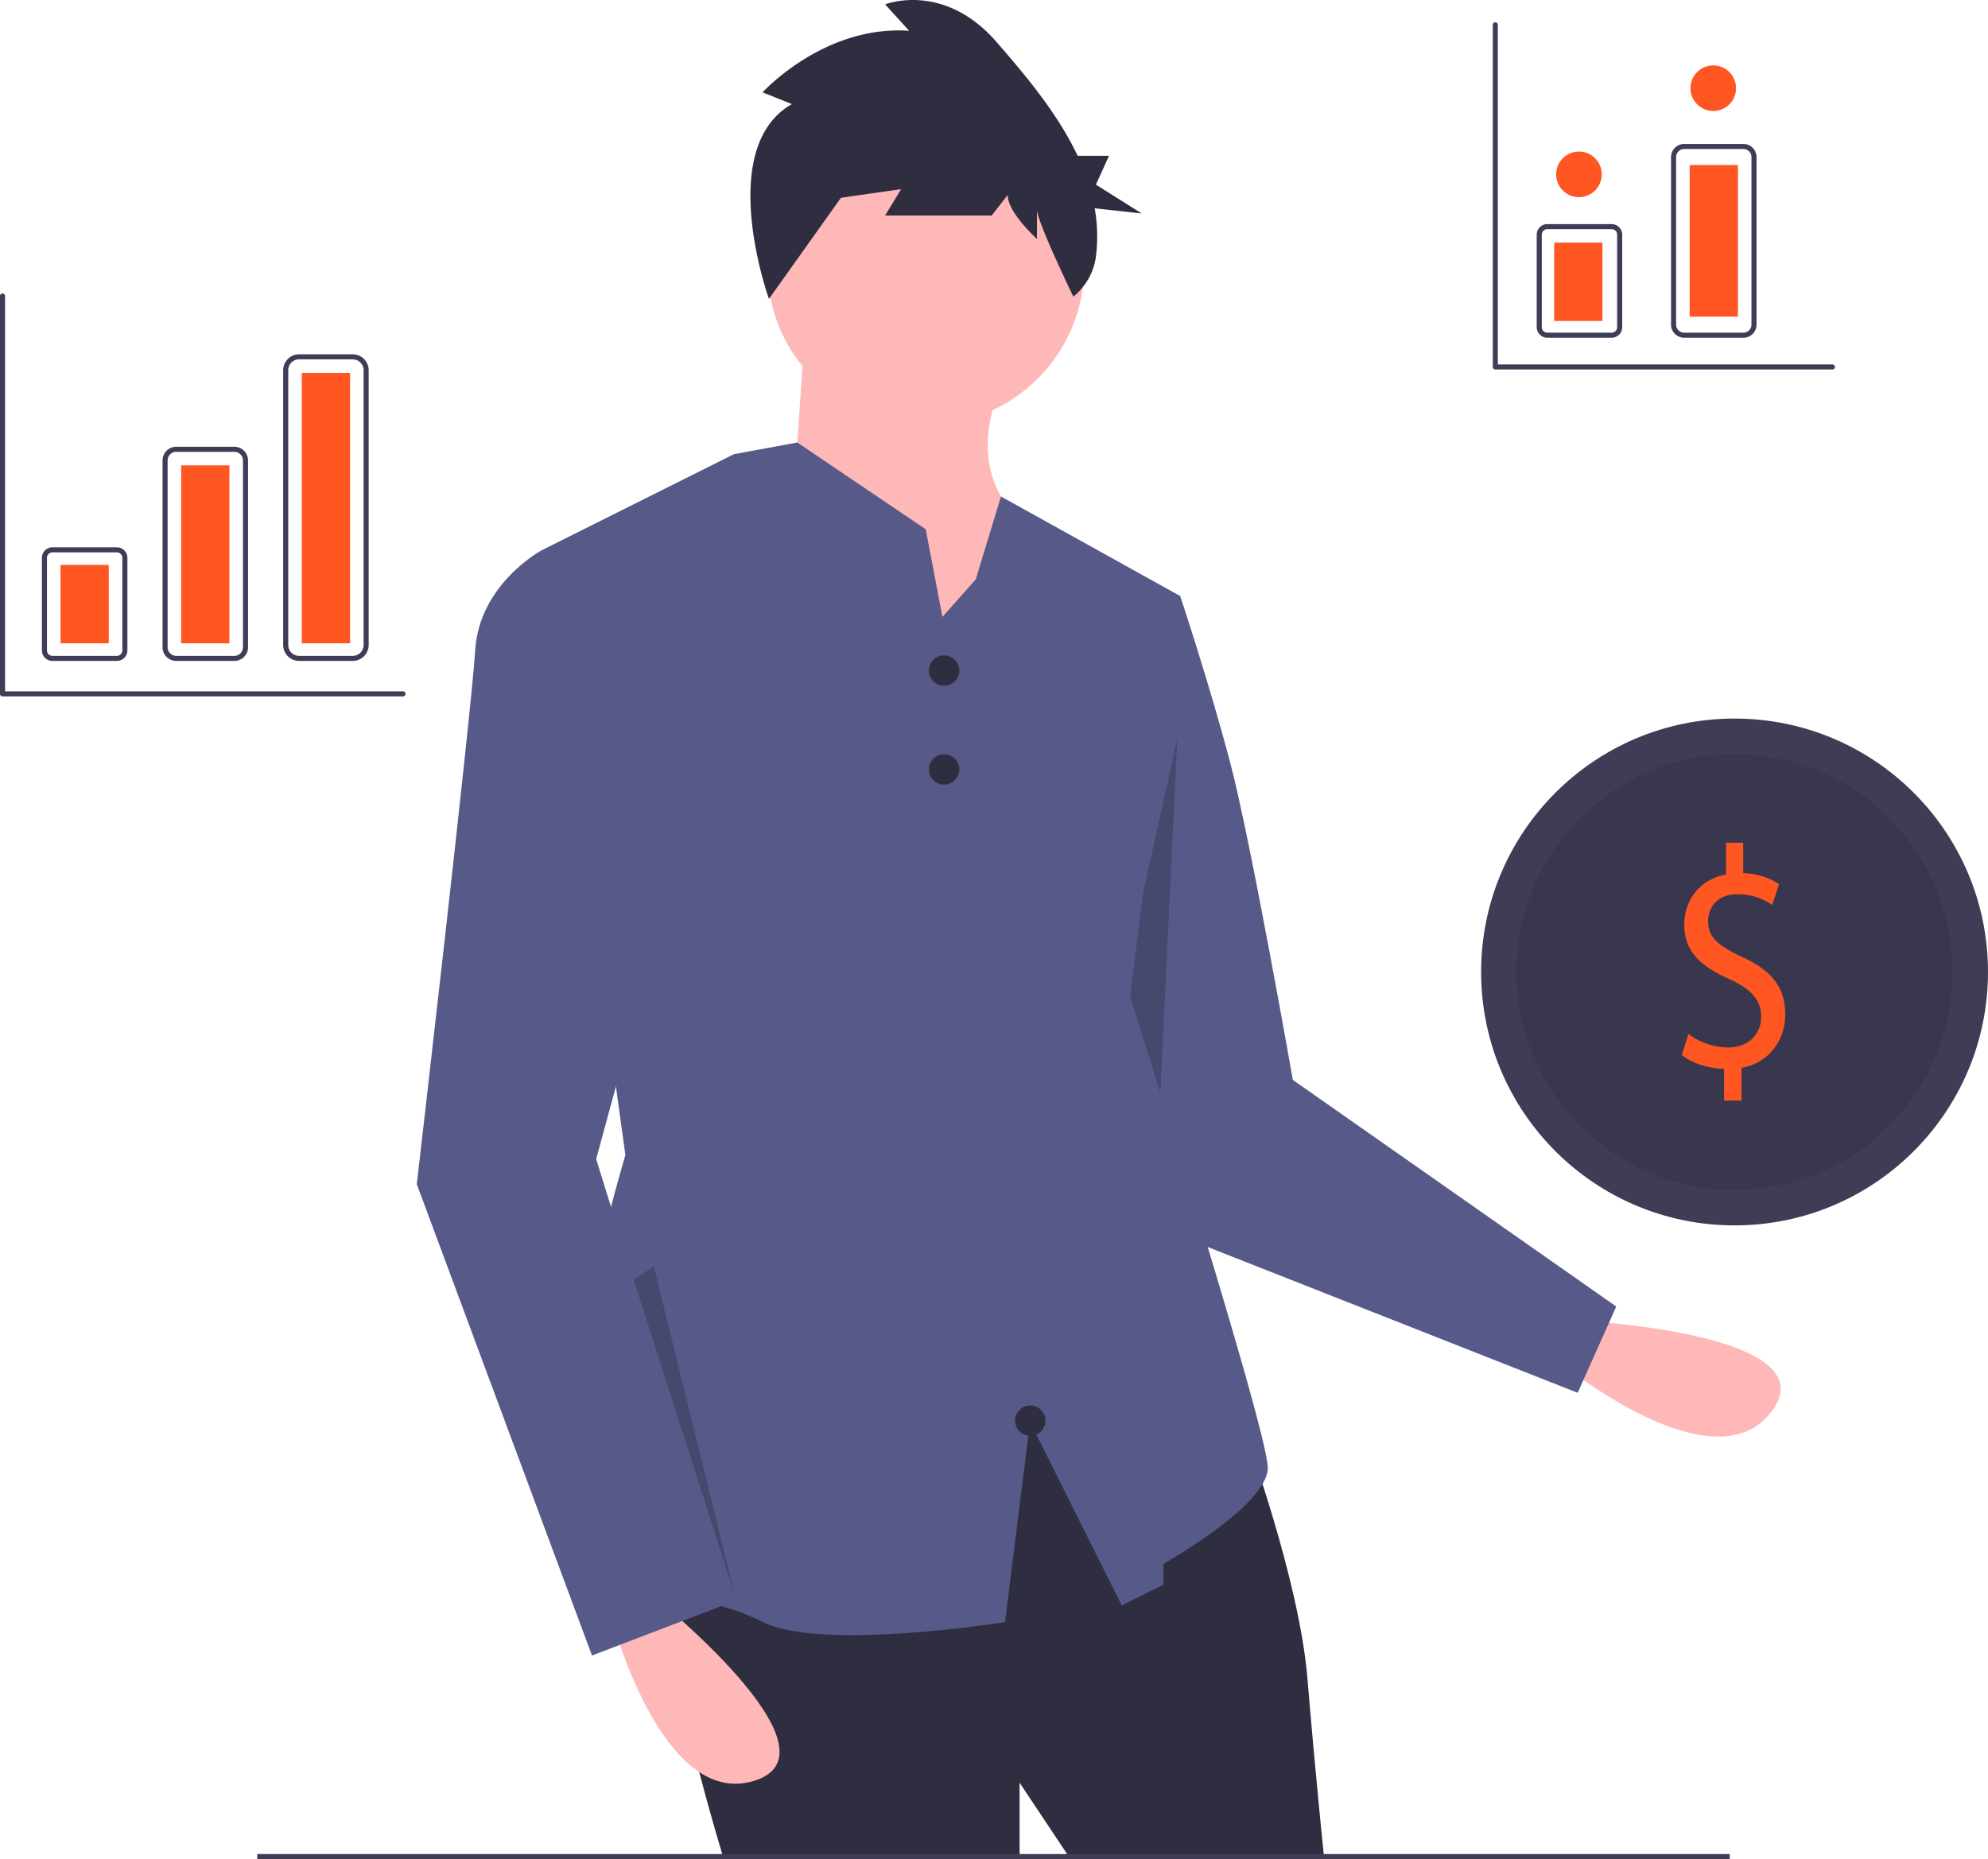
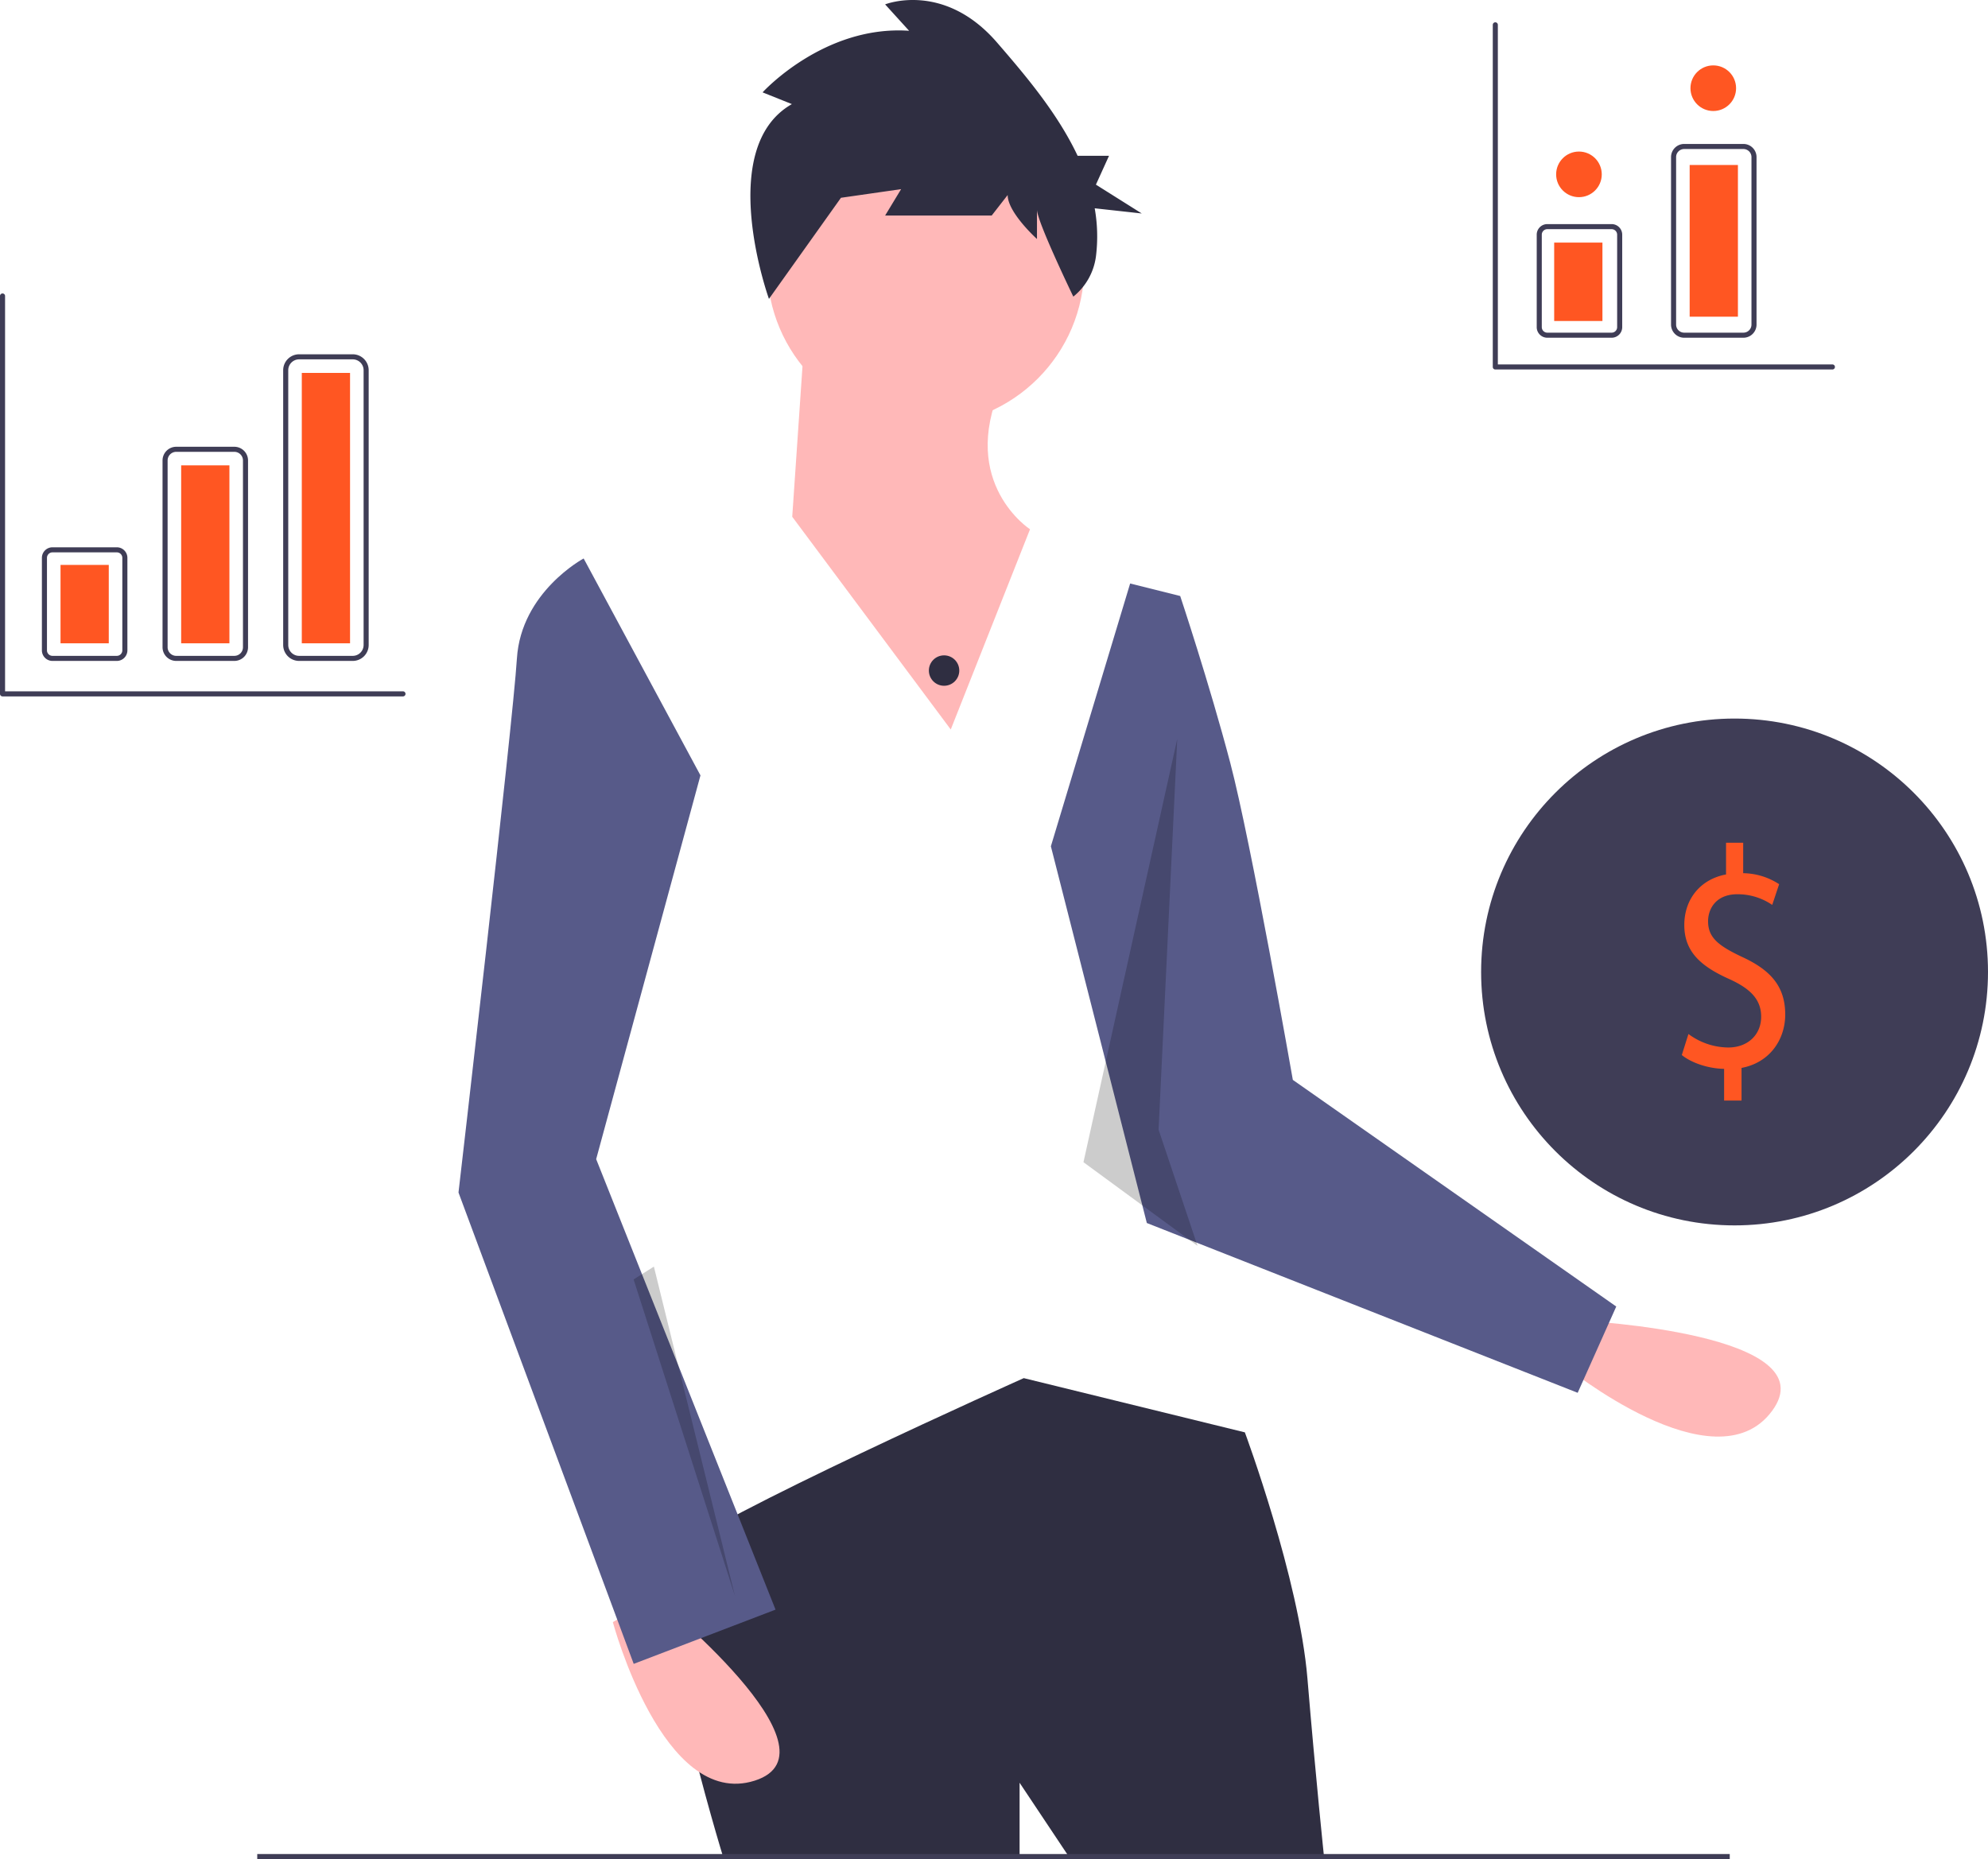
<svg xmlns="http://www.w3.org/2000/svg" data-name="Layer 1" width="784.398" height="733.607" viewBox="0 0 784.398 733.607">
  <path d="M624.745 521.218s97.04 5.017 74.437 35.565-81.994-17.92-81.994-17.92z" fill="#ffb8b8" />
  <path d="M445.916 230.251l19.752 4.938s11.522 34.567 19.752 65.84 24.69 125.097 24.69 125.097l127.61 89.433-15.22 34.048-170-67-37.859-148.657z" fill="#575a89" />
  <path opacity=".2" d="M464.5 291.607l-7.362 154.165 15.362 45.835-45-33 37-167z" />
  <path d="M491.18 565.214s21.399 57.61 24.69 97.114 6.585 70.779 6.585 70.779H422.048l-19.752-29.629v29.629H285.43s-32.92-106.99-19.752-120.159 138.264-69.132 138.264-69.132z" fill="#2f2e41" />
  <path fill="#3f3d56" d="M101.5 731.607h581v2h-581z" />
  <circle cx="365.261" cy="105.155" r="62.548" fill="#ffb8b8" />
  <path d="M317.527 131.491l-4.938 72.424 62.548 83.947 31.274-79.009s-27.982-18.106-11.522-55.964z" fill="#ffb8b8" />
-   <path d="M500.23 579.203c0 14.82-41.15 37.86-41.15 37.86v8.23l-16.46 8.23-36.21-72.42-9.87 79s-72.43 11.53-95.47 0c-23.05-11.52-34.57-6.58-67.49-18.1s13.17-166.25 13.17-166.25l-32.92-238.67 71.92-35.96 3.79-1.9 9.89-1.82 15.16-2.8 50.67 34.25 4.08 21.4 2.51 13.17 13.16-14.82 9.94-32.69 70.72 39.28-19.75 158.01s54.31 171.19 54.31 186z" fill="#575a89" />
  <path d="M258.27 630.231s75.717 60.902 39.505 72.424-55.964-62.548-55.964-62.548z" fill="#ffb8b8" />
-   <path d="M230.289 220.375l-16.46-3.292s-24.69 13.168-26.337 39.505-23.044 210.688-23.044 210.688l69.133 186 55.964-21.399L235.227 457.4l41.15-151.432z" fill="#575a89" />
+   <path d="M230.289 220.375s-24.69 13.168-26.337 39.505-23.044 210.688-23.044 210.688l69.133 186 55.964-21.399L235.227 457.4l41.15-151.432z" fill="#575a89" />
  <circle cx="372.5" cy="264.607" r="6" fill="#2f2e41" />
-   <circle cx="372.5" cy="303.607" r="6" fill="#2f2e41" />
  <circle cx="406.5" cy="560.607" r="6" fill="#2f2e41" />
  <path d="M312.452 41.077l-11.562-4.629s24.176-26.616 57.812-24.302l-9.46-10.415s23.125-9.258 44.147 15.044c11.051 12.775 23.838 27.791 31.808 44.707h12.383l-5.168 11.38L450.5 84.24l-18.566-2.044a63.589 63.589 0 01.504 18.874 24.421 24.421 0 01-8.943 15.976s-14.34-29.68-14.34-34.31V94.31s-11.562-10.415-11.562-17.358l-6.306 8.1h-42.045l6.307-10.414-24.176 3.471 9.46-12.73-37.431 52.566s-21.432-59.509 9.05-76.867z" fill="#2f2e41" />
  <circle cx="684.398" cy="383.545" r="100" fill="#3f3d56" />
-   <circle cx="684.398" cy="383.545" r="86" opacity=".1" />
  <path d="M680.277 434.293v-12.517c-6.328-.124-12.873-2.355-16.691-5.453l2.618-8.303a26.681 26.681 0 0015.71 5.328c7.745 0 12.981-5.08 12.981-12.145 0-6.816-4.254-11.03-12.327-14.748-11.128-4.957-18-10.658-18-21.44 0-10.286 6.436-18.094 16.473-19.953v-12.517h6.763v12.022a26.543 26.543 0 0114.182 4.337l-2.727 8.18a24.107 24.107 0 00-13.746-4.214c-8.4 0-11.564 5.7-11.564 10.658 0 6.444 4.037 9.666 13.528 14.128 11.236 5.205 16.91 11.65 16.91 22.68 0 9.79-6 18.961-17.237 21.067v12.89z" fill="#ff5622" />
  <path opacity=".2" d="M250.005 504.87L290 629.803l-32-130-7.995 5.067z" />
  <path d="M46.093 260.803H20.707a4.178 4.178 0 01-4.174-4.173v-36.493a4.178 4.178 0 014.174-4.174h25.386a4.178 4.178 0 014.174 4.174v36.493a4.178 4.178 0 01-4.174 4.173zm-25.386-42.84a2.176 2.176 0 00-2.174 2.174v36.493a2.176 2.176 0 002.174 2.173h25.386a2.176 2.176 0 002.174-2.173v-36.493a2.176 2.176 0 00-2.174-2.174zm71.756 42.84H69.537a5.41 5.41 0 01-5.404-5.404V181.7a5.41 5.41 0 015.404-5.404h22.926a5.41 5.41 0 015.404 5.404v73.7a5.41 5.41 0 01-5.404 5.403zm-22.926-82.507a3.408 3.408 0 00-3.404 3.404v73.7a3.408 3.408 0 003.404 3.403h22.926a3.408 3.408 0 003.404-3.404V181.7a3.408 3.408 0 00-3.404-3.404zm69.641 82.507h-21.156a6.296 6.296 0 01-6.289-6.289V146.092a6.296 6.296 0 016.29-6.289h21.155a6.296 6.296 0 016.289 6.29v108.421a6.296 6.296 0 01-6.29 6.29zm-21.156-119a4.294 4.294 0 00-4.289 4.29v108.421a4.294 4.294 0 004.29 4.29h21.155a4.294 4.294 0 004.289-4.29V146.092a4.294 4.294 0 00-4.29-4.289z" fill="#3f3d56" />
  <path fill="#ff5622" d="M23.88 222.913h19.04v30.94H23.88zm47.6-39.27h19.04v70.21H71.48zm47.6-36.493h19.04v106.703h-19.04z" />
  <path d="M723 145.803H590a1 1 0 01-1-1v-135a1 1 0 012 0v134h132a1 1 0 010 2zm-564 129H1a1 1 0 01-1-1v-157a1 1 0 012 0v156h157a1 1 0 010 2z" fill="#3f3d56" />
  <path d="M635.898 133.27h-25.386a4.178 4.178 0 01-4.174-4.173V92.604a4.178 4.178 0 014.174-4.173h25.386a4.178 4.178 0 014.173 4.173v36.493a4.178 4.178 0 01-4.173 4.174zm-25.386-42.84a2.176 2.176 0 00-2.174 2.174v36.493a2.176 2.176 0 002.174 2.174h25.386a2.176 2.176 0 002.173-2.174V92.604a2.176 2.176 0 00-2.173-2.173zm77.376 42.84H664.52a5.19 5.19 0 01-5.183-5.184v-66.1a5.19 5.19 0 015.183-5.183h23.367a5.19 5.19 0 015.183 5.184v66.1a5.19 5.19 0 01-5.183 5.184zM664.52 58.804a3.187 3.187 0 00-3.183 3.184v66.1a3.187 3.187 0 003.183 3.184h23.367a3.187 3.187 0 003.183-3.185v-66.1a3.187 3.187 0 00-3.183-3.183z" fill="#3f3d56" />
  <path fill="#ff5622" d="M613.228 95.727h19.04v30.94h-19.04zm53.457-30.622h19.04v59.864h-19.04z" />
  <circle cx="623" cy="68.803" r="9" fill="#ff5622" />
  <circle cx="676" cy="34.803" r="9" fill="#ff5622" />
</svg>